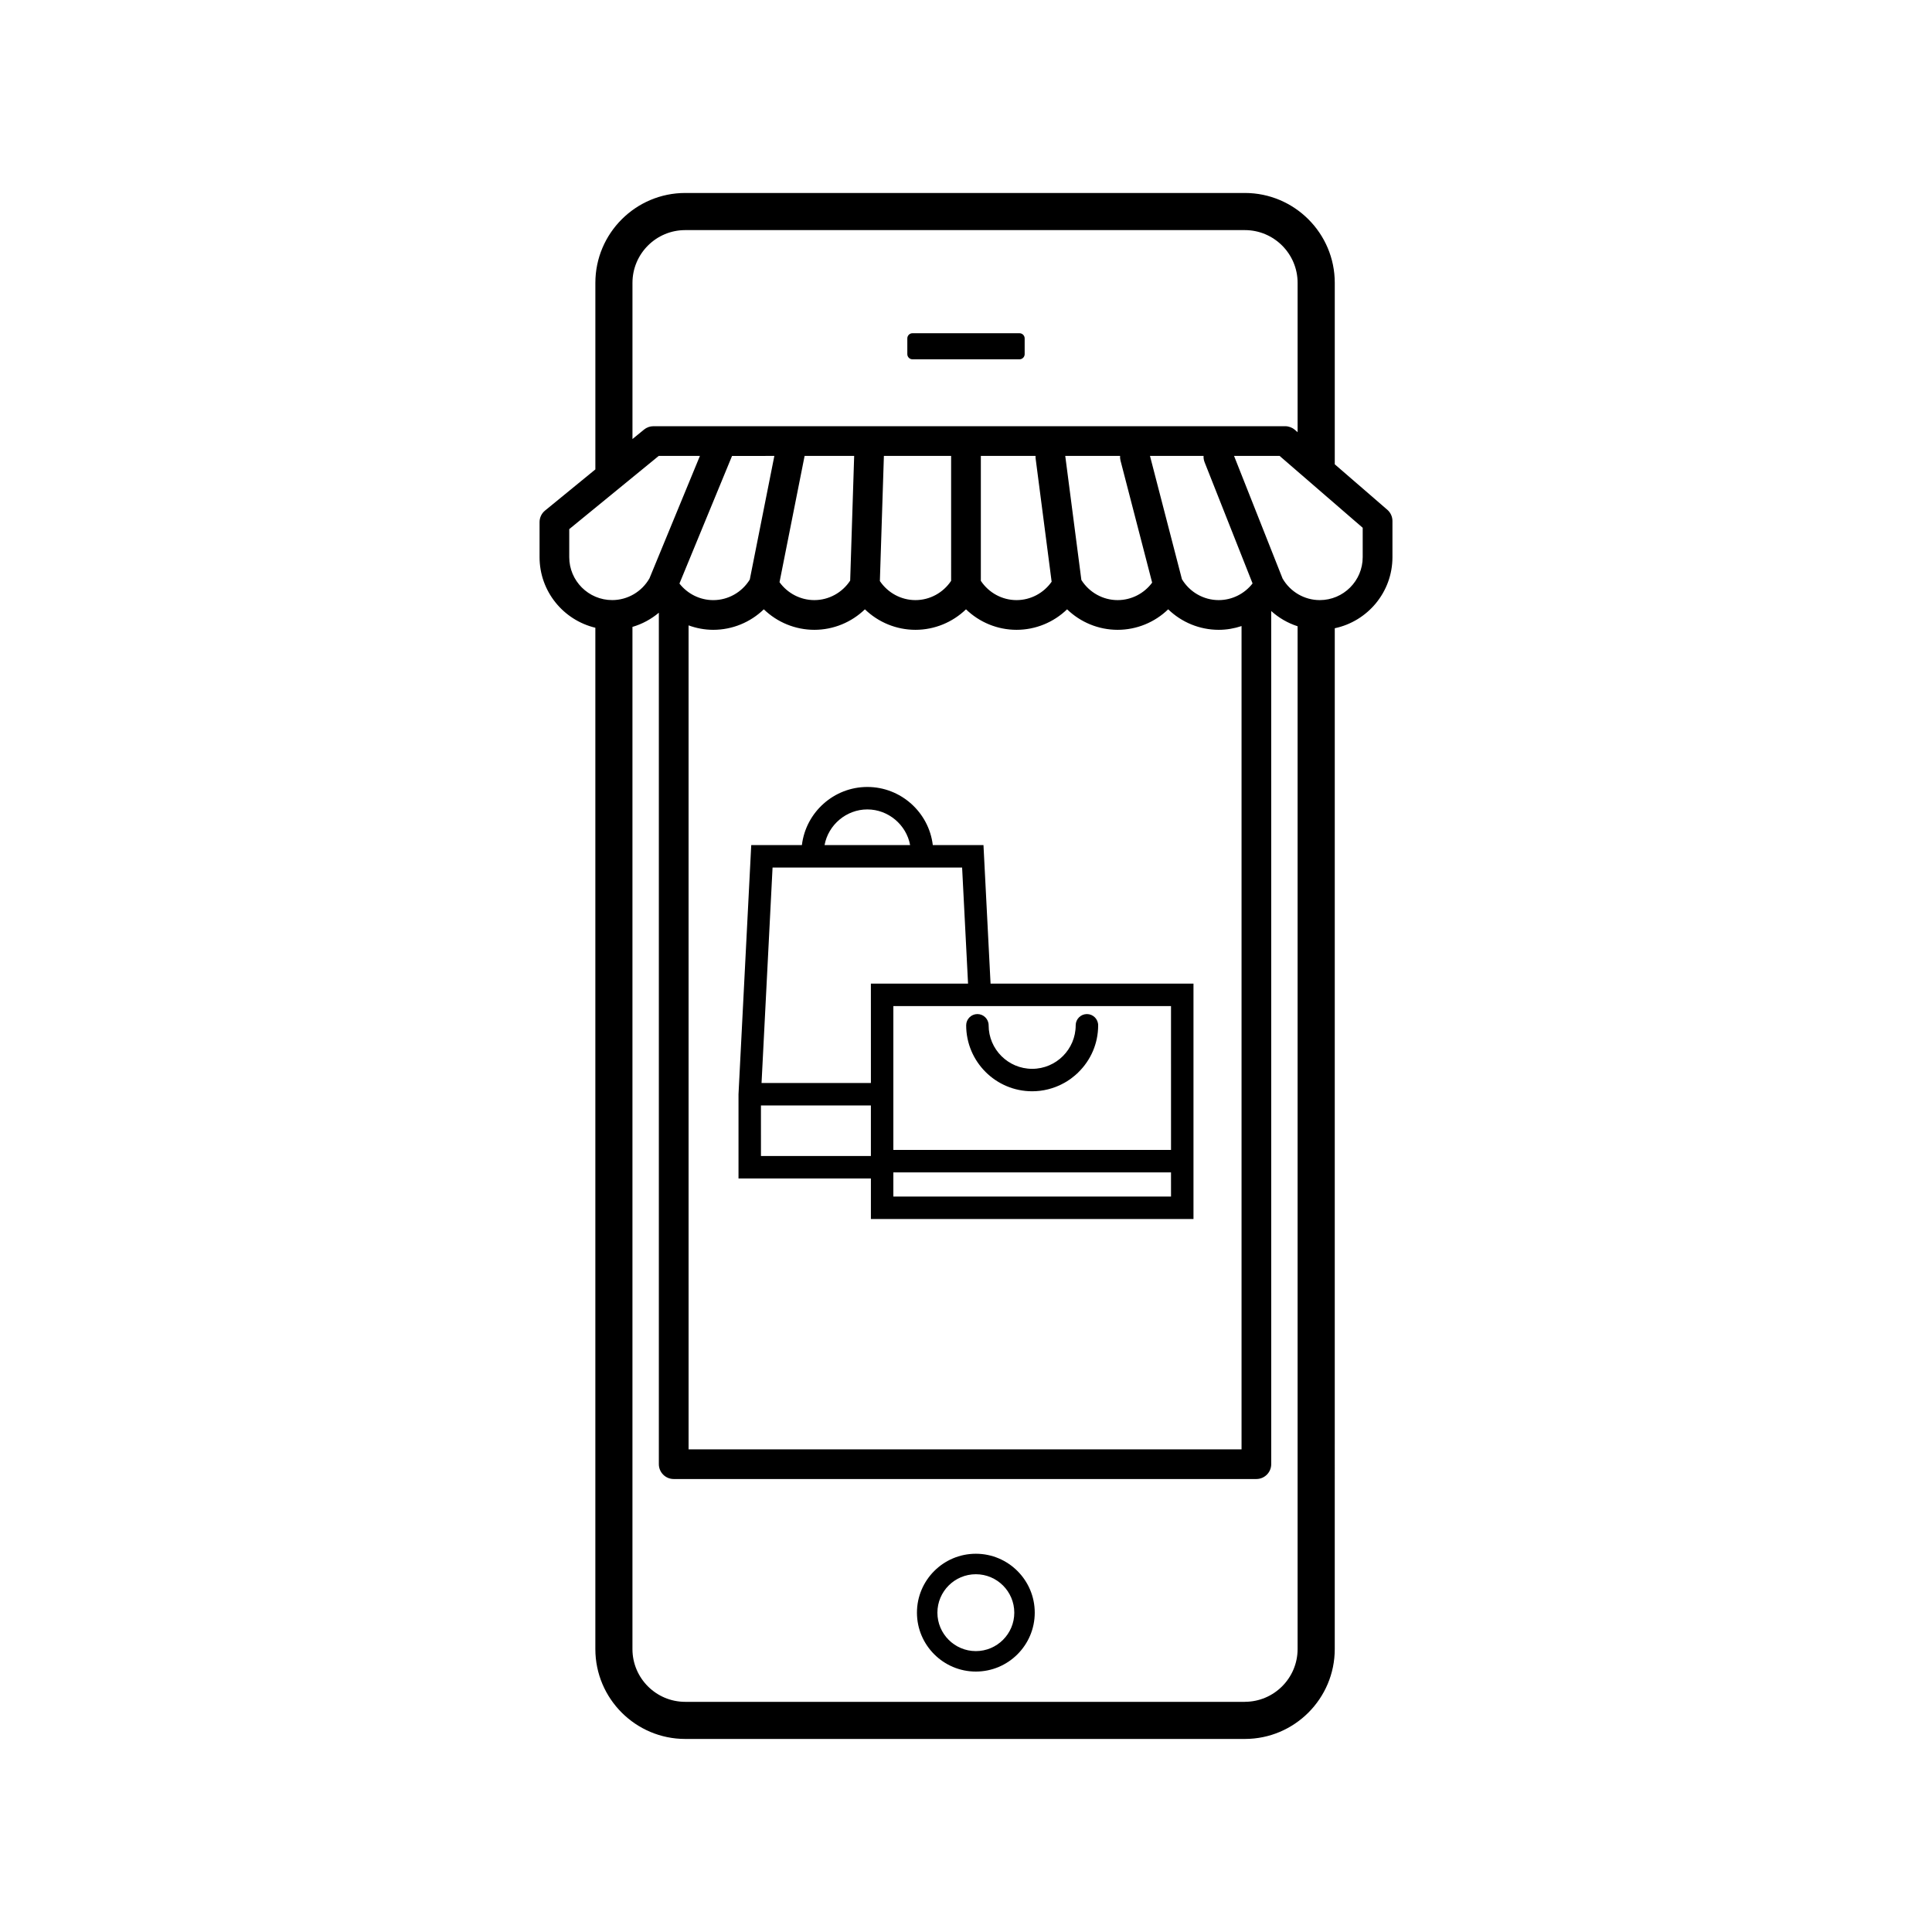
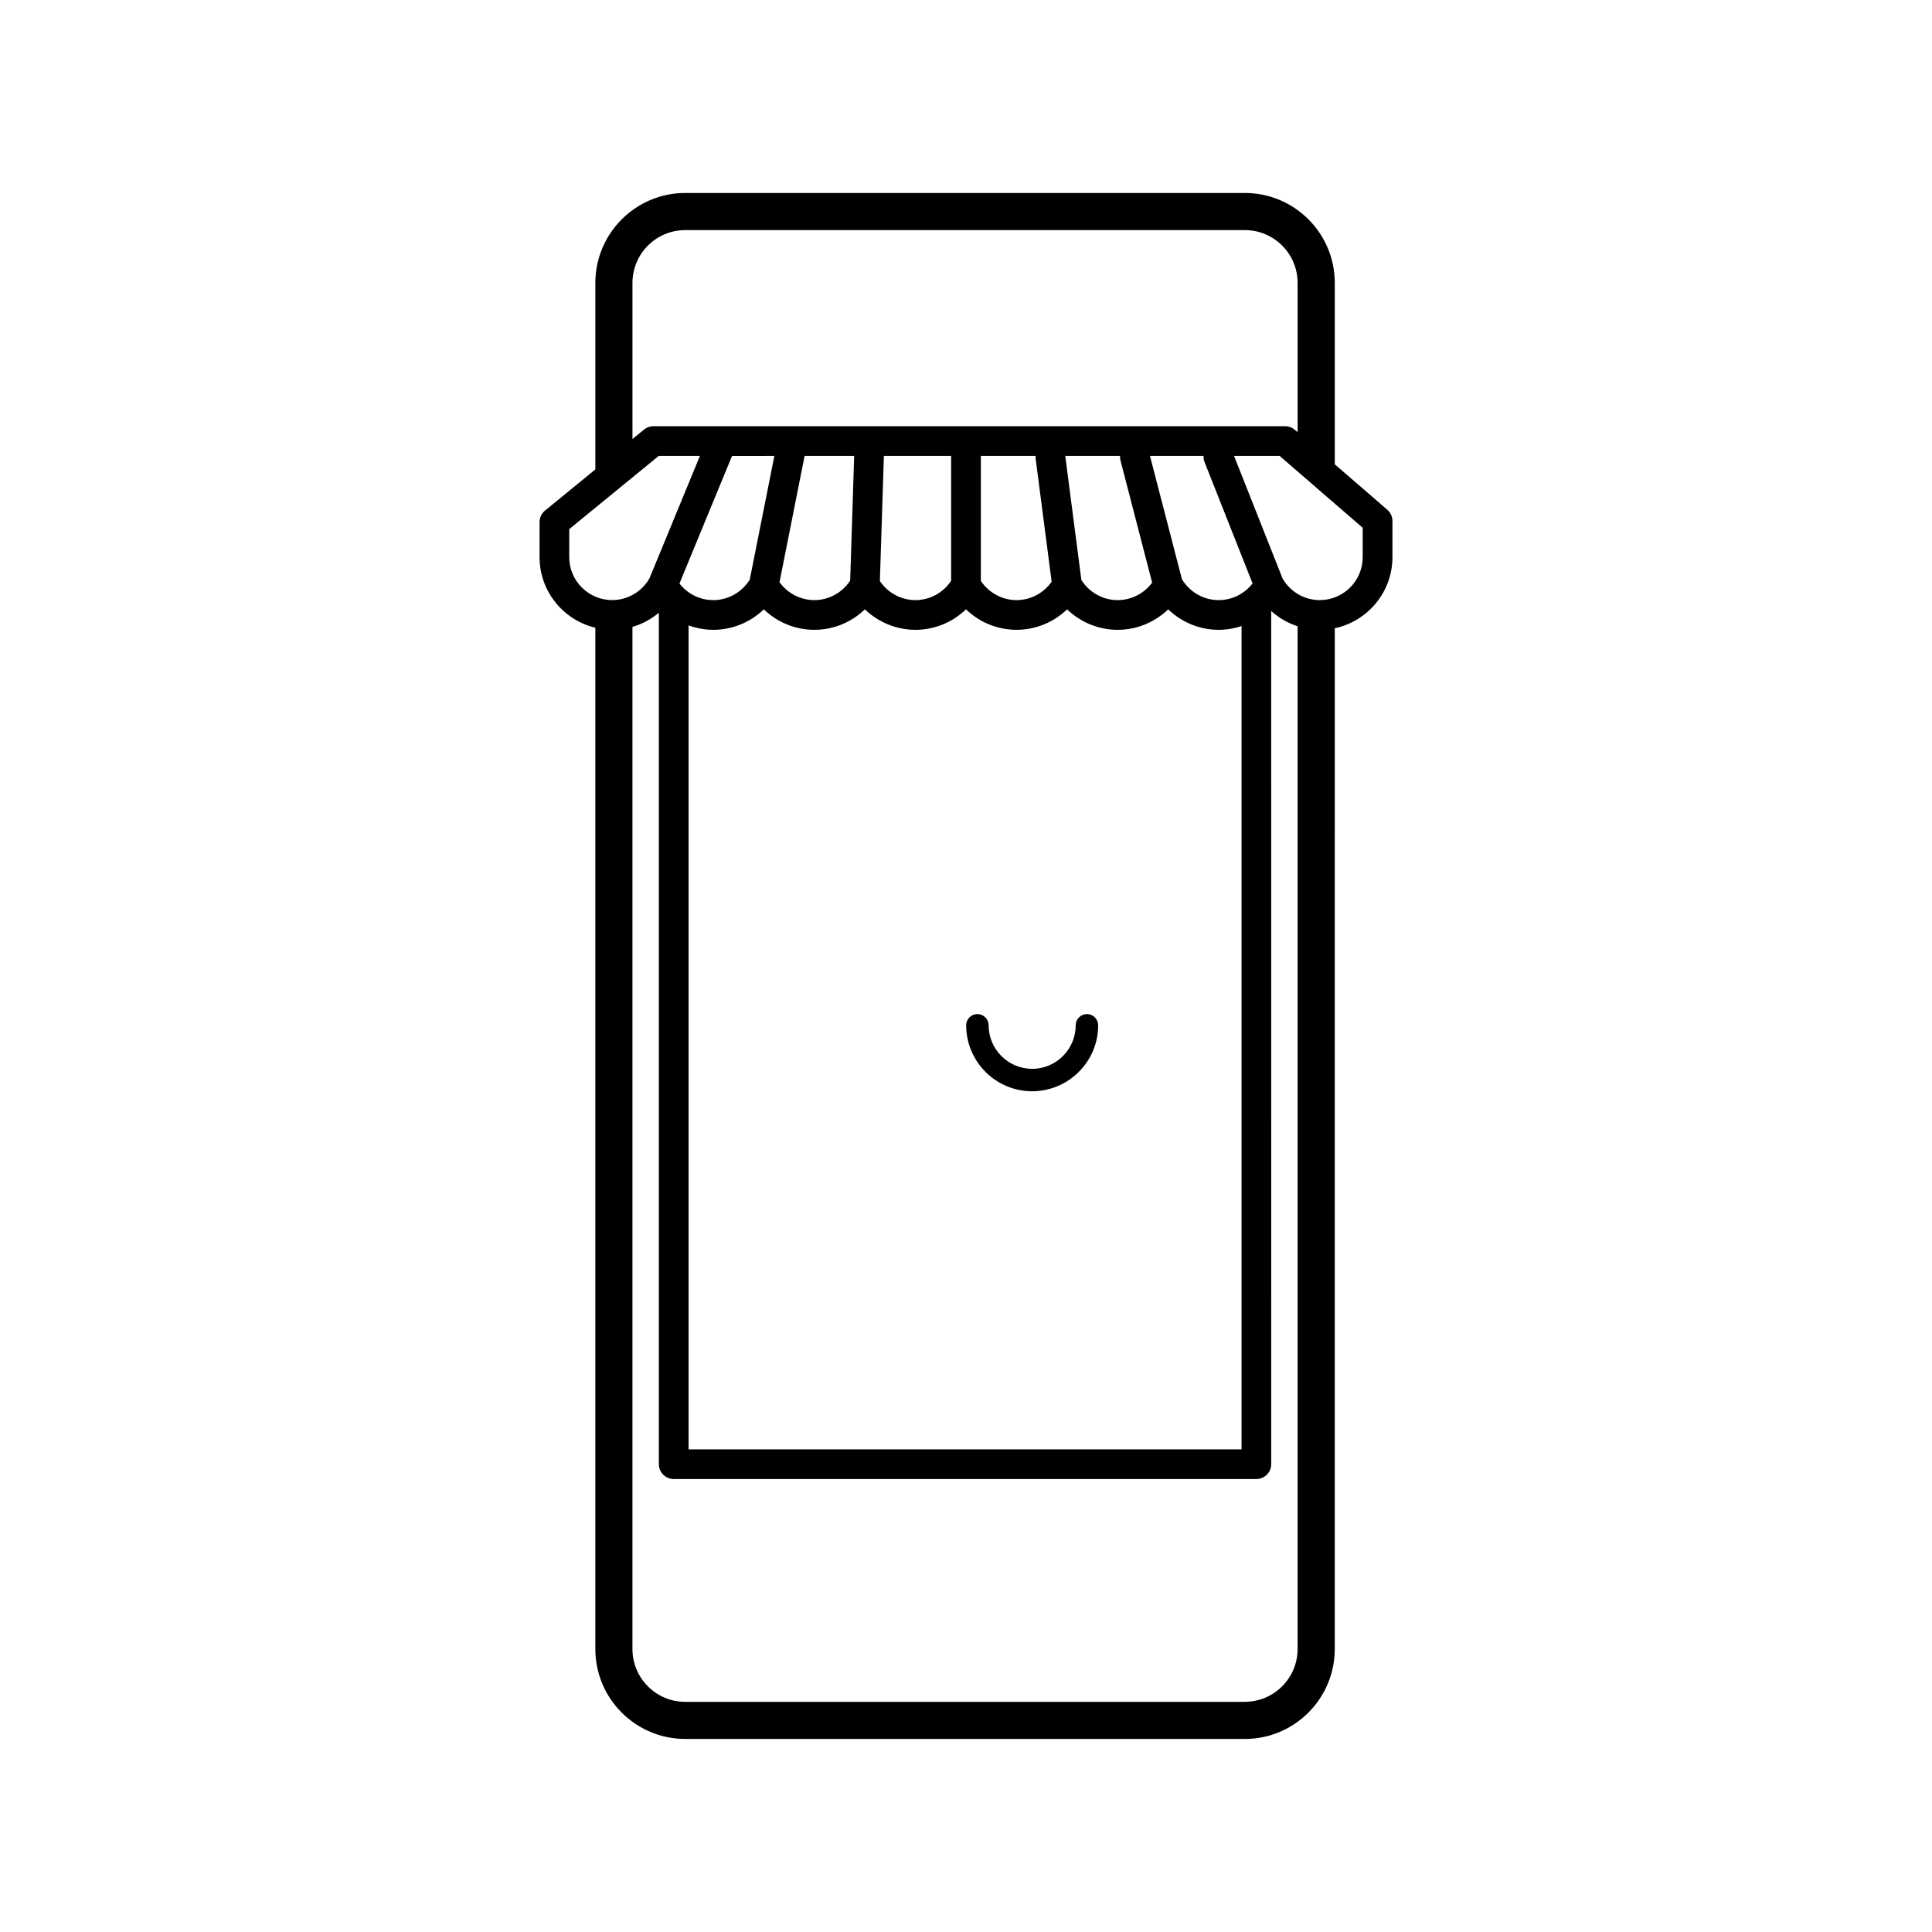
<svg xmlns="http://www.w3.org/2000/svg" fill="#000000" width="800px" height="800px" version="1.1" viewBox="144 144 512 512">
  <g>
-     <path d="m402.61 555.76c-8.609 0-15.609 7.004-15.609 15.613 0 8.605 7.004 15.609 15.609 15.609 8.609 0 15.609-7.004 15.609-15.609 0-8.609-7-15.613-15.609-15.613zm0 25.801c-5.617 0-10.188-4.57-10.188-10.184 0-5.617 4.57-10.188 10.188-10.188 5.617 0 10.188 4.57 10.188 10.188 0 5.613-4.57 10.184-10.188 10.184z" />
    <path d="m511.65 279.09-13.922-12.043v-48.086c0-13.137-10.688-23.82-23.82-23.82h-148.31c-13.133 0-23.82 10.688-23.82 23.82v49.438l-13.344 10.914c-0.914 0.746-1.445 1.867-1.445 3.047v9.293c0 9.078 6.32 16.684 14.785 18.707v270.66c0 13.137 10.684 23.82 23.82 23.82h148.31c13.137 0 23.82-10.688 23.82-23.82l0.004-270.53c8.719-1.836 15.285-9.582 15.285-18.836v-9.59c0-1.141-0.5-2.227-1.363-2.977zm-200.04-60.129c0-7.711 6.269-13.98 13.98-13.98h148.31c7.711 0 13.98 6.273 13.98 13.98v39.578l-0.727-0.629c-0.715-0.617-1.629-0.961-2.574-0.961h-167.41c-0.91 0-1.789 0.312-2.492 0.891l-3.066 2.508zm151.61 47.504 12.723 32.152c-2.141 2.754-5.441 4.418-8.98 4.418-3.992 0-7.676-2.117-9.738-5.535l-8.469-32.676h14.199c-0.027 0.543 0.051 1.102 0.266 1.641zm-114.01-1.641-6.512 32.77c-2.074 3.363-5.723 5.445-9.68 5.445-3.523 0-6.812-1.652-8.957-4.394l13.938-33.816zm91.723 1.18 8.398 32.398c-2.133 2.887-5.519 4.633-9.152 4.633-3.906 0-7.516-2.035-9.605-5.332l-4.273-32.883h14.531c-0.023 0.391-0.004 0.785 0.102 1.184zm-22.5-1.18c-0.012 0.23-0.012 0.465 0.02 0.699l4.242 32.641c-2.121 3.023-5.578 4.871-9.305 4.871-3.82 0-7.352-1.945-9.457-5.106v-33.105zm-22.375 33.105c-2.106 3.16-5.641 5.106-9.461 5.106-3.797 0-7.312-1.922-9.422-5.051l1.066-33.164h17.816zm-26.754-0.059c-2.102 3.195-5.656 5.164-9.496 5.164-3.676 0-7.094-1.793-9.227-4.746l6.648-33.465h13.133zm-42.828 11.863c2.07 0.754 4.277 1.176 6.547 1.176 5.062 0 9.852-2 13.395-5.434 3.547 3.434 8.332 5.434 13.395 5.434s9.848-2 13.395-5.434c3.547 3.434 8.332 5.434 13.395 5.434s9.848-2 13.395-5.434c3.547 3.434 8.332 5.434 13.395 5.434s9.852-2 13.395-5.434c3.547 3.434 8.332 5.434 13.395 5.434s9.852-2 13.395-5.434c3.547 3.434 8.332 5.434 13.395 5.434 2.086 0 4.121-0.355 6.047-0.996v218.18h-146.54l-0.004-218.36zm-31.621-18.078v-7.43l23.719-19.406h10.914l-13.379 32.461c-2.031 3.547-5.797 5.75-9.875 5.75-6.273 0.004-11.379-5.102-11.379-11.375zm179.04 303.35h-148.31c-7.707 0-13.98-6.273-13.98-13.98v-270.89c2.57-0.75 4.949-2.039 6.996-3.758v225.64c0 2.172 1.762 3.938 3.938 3.938h154.41c2.172 0 3.938-1.762 3.938-3.938l-0.004-226.09c2.023 1.824 4.406 3.203 6.996 4.039v271.05c-0.004 7.707-6.273 13.98-13.984 13.98zm31.234-303.35c0 6.273-5.106 11.379-11.379 11.379-4.066 0-7.824-2.195-9.859-5.727l-12.855-32.484h12.074l22.02 19.043z" />
-     <path d="m385.82 239.22h28.355c0.754 0 1.371-0.613 1.371-1.371v-4.168c0-0.754-0.613-1.371-1.371-1.371h-28.355c-0.758 0-1.371 0.613-1.371 1.371v4.172c0 0.754 0.609 1.367 1.371 1.367z" />
-     <path d="m404.63 367.95h-13.43c-1.043-8.707-8.488-15.398-17.344-15.398s-16.301 6.691-17.344 15.398h-13.426l-3.375 66.035v22.32h35.086v10.75h85.488v-62.383h-53.777zm-30.777-9.445c5.555 0 10.344 4.07 11.336 9.445h-22.672c0.996-5.379 5.781-9.445 11.336-9.445zm0.941 91.848h-29.133l-0.004-13.395h29.137zm0-19.348h-28.977l2.918-57.102h50.234l1.574 30.77h-25.75l0.004 26.332zm79.539 30.098h-73.586v-6.406h73.582zm0-12.363h-73.586v-38.113h73.582z" />
    <path d="m417.54 433.2c2.828 0 5.644-0.703 8.152-2.027l-0.156-0.293 0.191 0.277c0.629-0.336 1.242-0.715 1.875-1.16 0.094-0.066 0.184-0.137 0.273-0.203l0.148-0.113c0.512-0.387 0.996-0.793 1.477-1.238 0.066-0.051 0.133-0.105 0.191-0.164l-0.012-0.012c3.445-3.332 5.344-7.785 5.344-12.551 0-1.641-1.336-2.977-2.977-2.977s-2.977 1.336-2.977 2.977c0 6.359-5.176 11.535-11.535 11.535-6.359 0-11.535-5.176-11.535-11.535 0-1.641-1.336-2.977-2.977-2.977s-2.977 1.336-2.977 2.977c0.008 9.641 7.848 17.484 17.492 17.484z" />
  </g>
</svg>